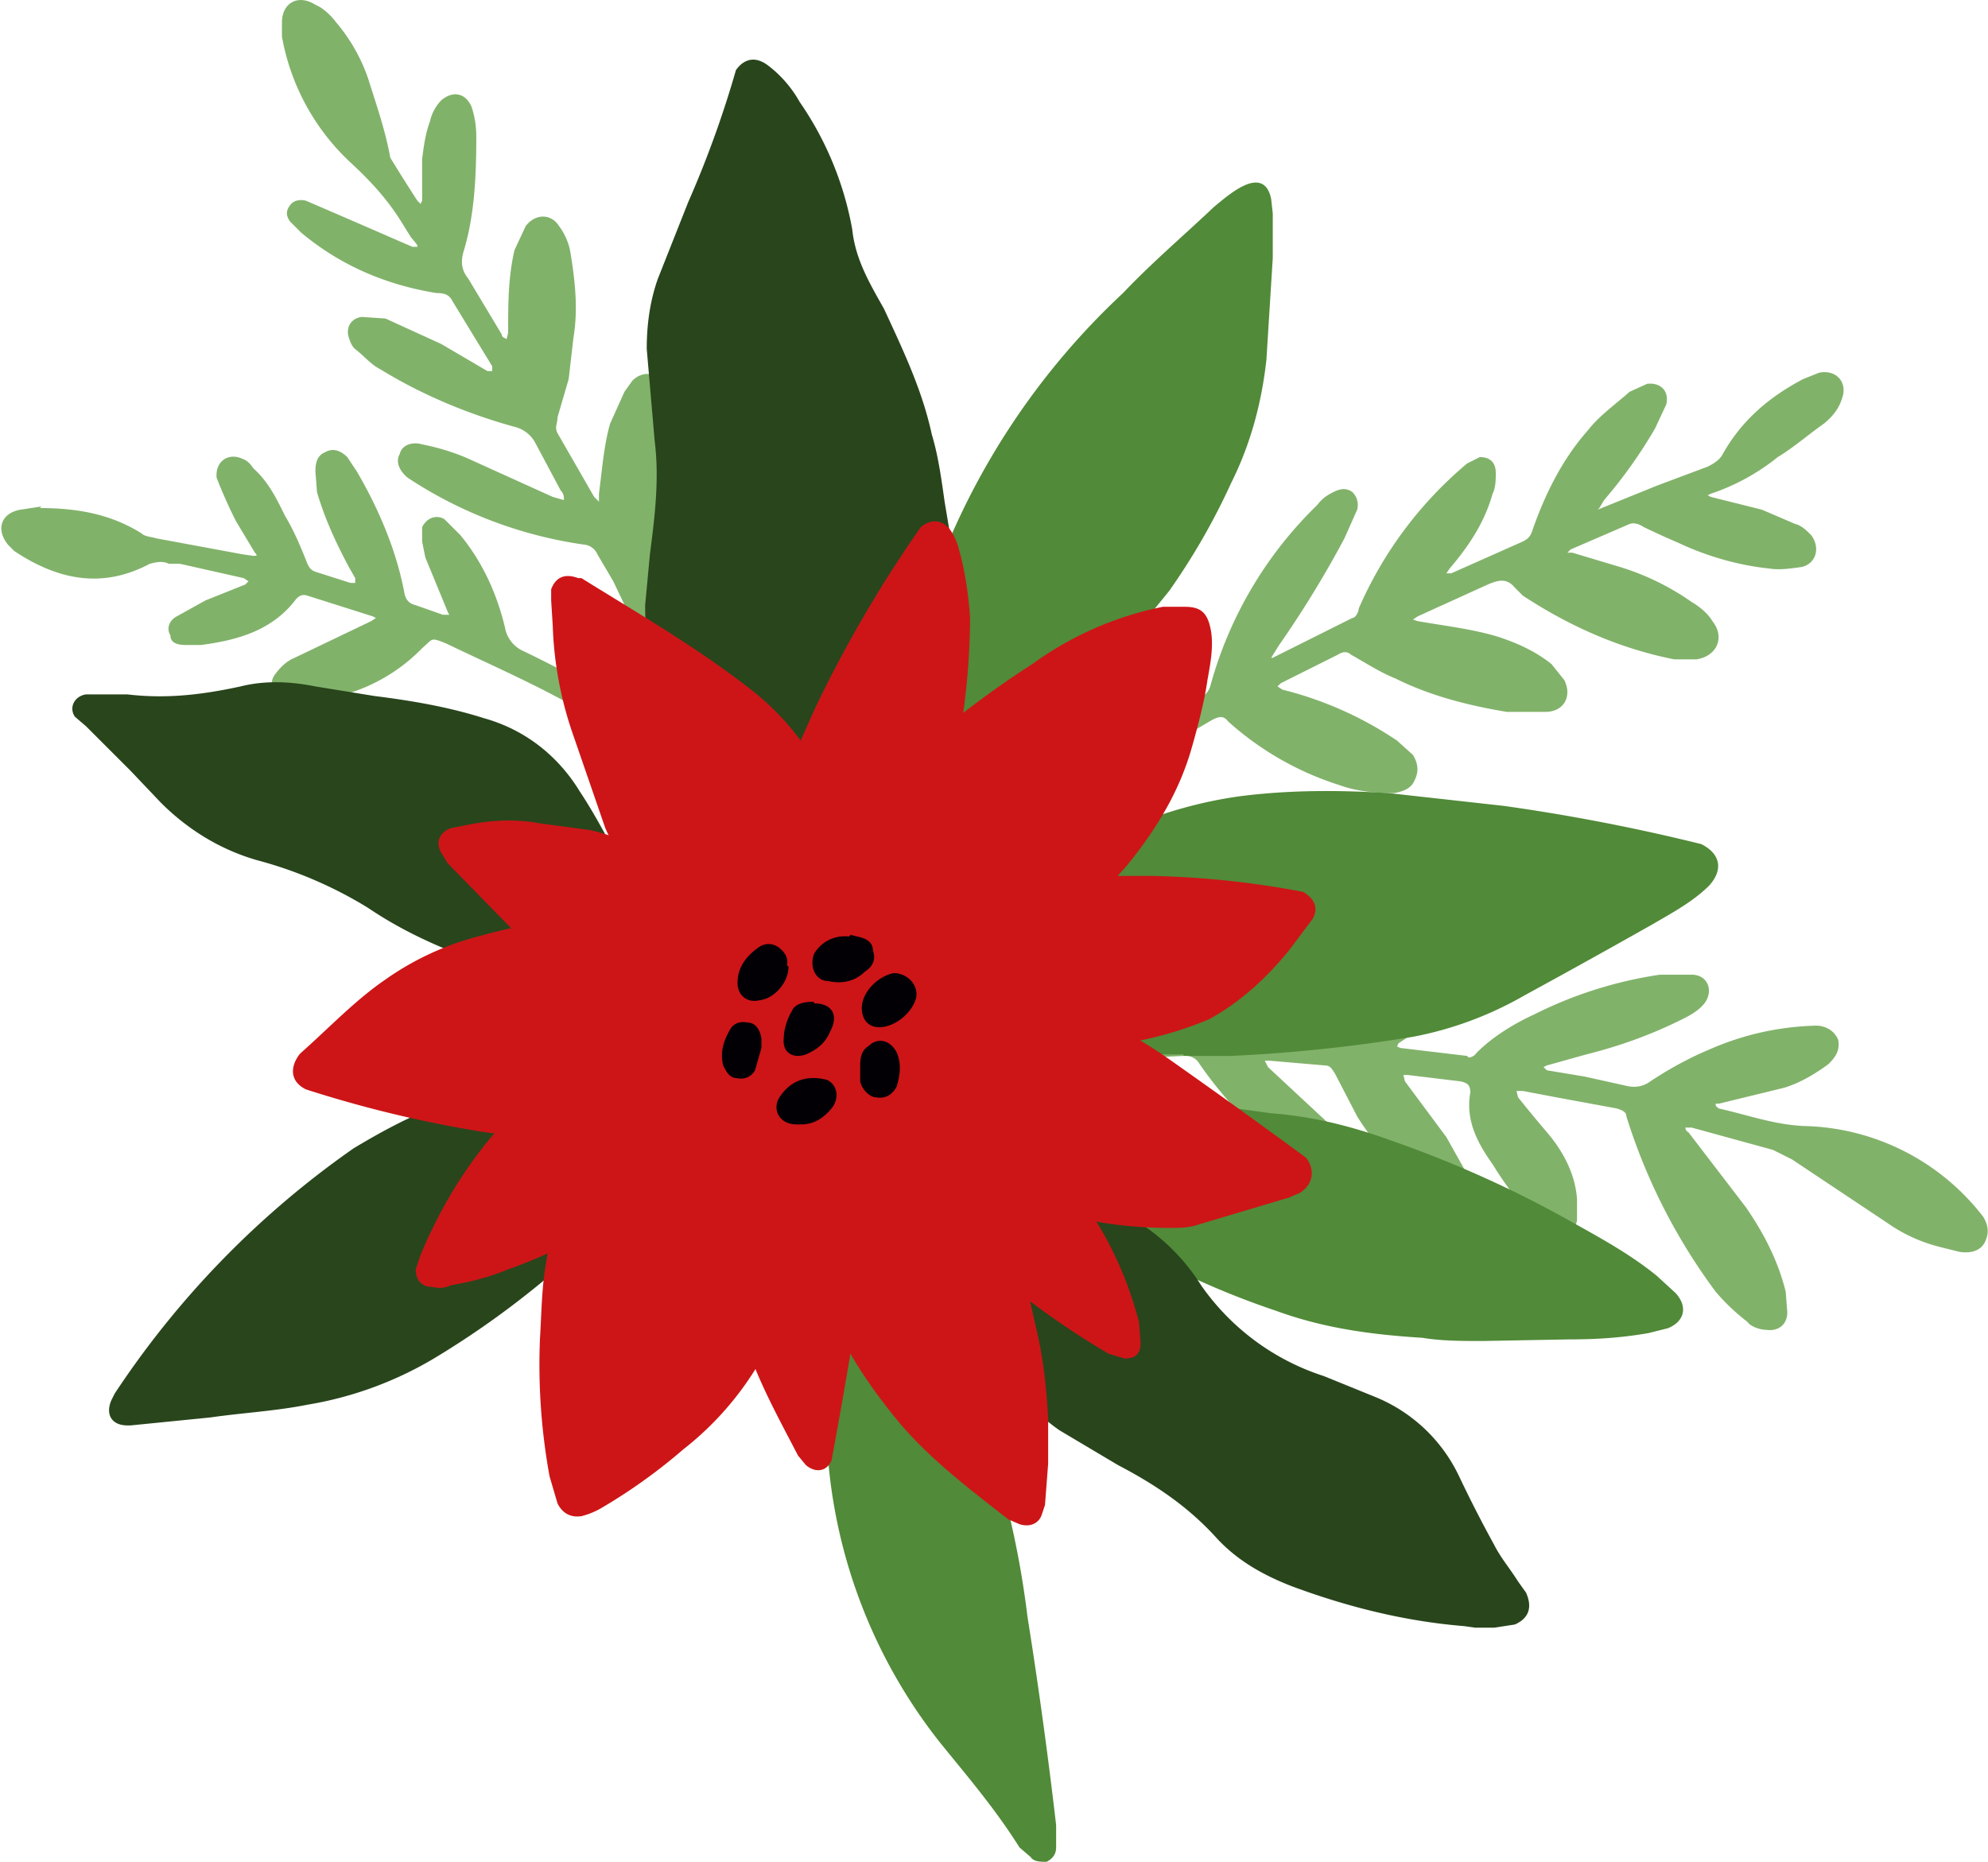
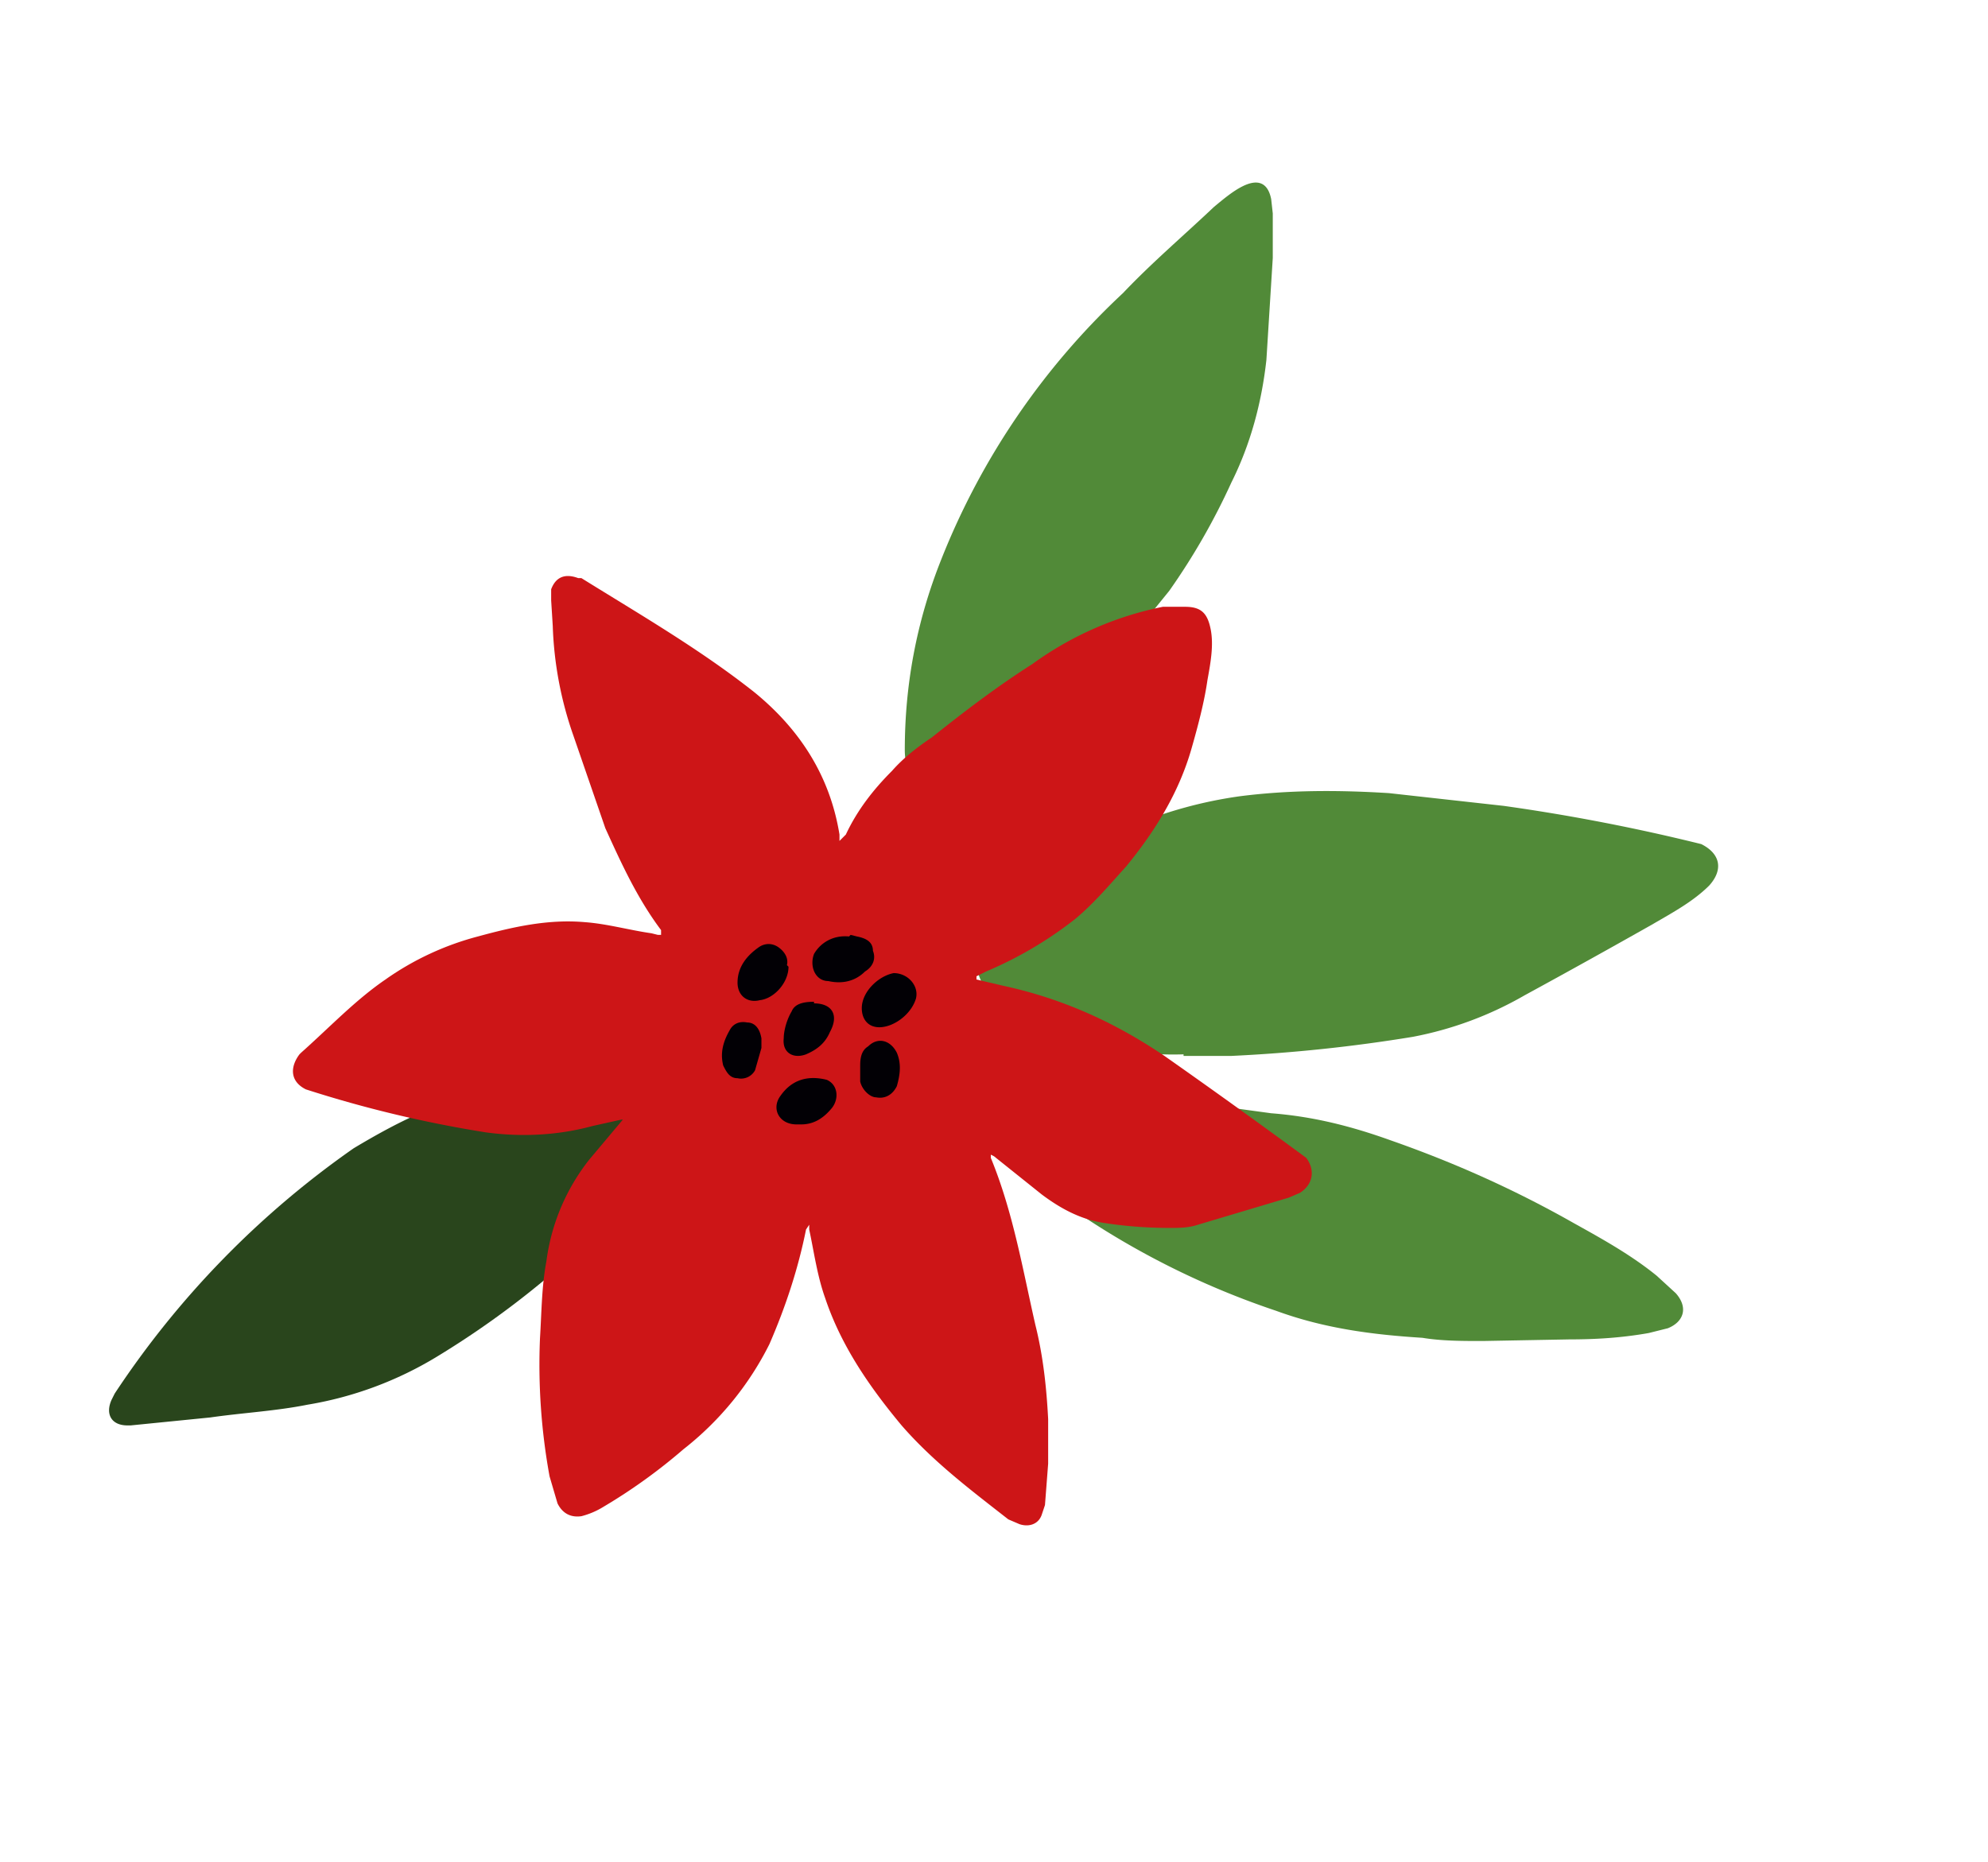
<svg xmlns="http://www.w3.org/2000/svg" id="Layer_2" width="124.8" height="116.9">
  <defs>
    <style>.cls-1{fill:#518a38}.cls-1,.cls-2,.cls-3,.cls-4,.cls-5{stroke-width:0}.cls-2{fill:#29451c}.cls-3{fill:#81b26a}.cls-4{fill:#cd1517}.cls-5{fill:#020005}</style>
  </defs>
  <g id="Isolation_Mode">
    <g id="zK9UhL.tif">
-       <path class="cls-3" d="M92.2 66.4s.3 0 .5-.3c1-1 2.3-1.8 3.6-2.4a26 26 0 0 1 7.9-2.5h2c1 0 1.4 1 .8 1.8-.4.5-1 .8-1.4 1-2 1-4 1.7-6 2.2l-2.5.7-.2.1.2.2 2.4.4 2.7.6c.5.1 1 0 1.4-.3 1.2-.8 2.5-1.5 3.7-2a17.6 17.6 0 0 1 6.7-1.5c.7 0 1.2.4 1.4.9.1.6-.1 1-.6 1.5-.8.6-1.8 1.2-2.8 1.5l-4.1 1h-.2c0 .2.1.2.2.3 1.8.4 3.4 1 5.3 1.1a14.6 14.6 0 0 1 11.3 5.7c.3.5.4 1 .1 1.6-.3.6-1 .7-1.6.6l-1.2-.3c-1.2-.3-2.3-.8-3.3-1.5l-6-4-1.2-.6-5.1-1.4h-.4s0 .2.2.3l3.6 4.7c1.1 1.6 2 3.3 2.5 5.3l.1 1.3c0 .8-.6 1.2-1.3 1.1-.4 0-1-.2-1.2-.5a13 13 0 0 1-2-1.9 36.8 36.8 0 0 1-5.6-11c0-.3-.3-.4-.6-.5l-3.8-.7-2.1-.4h-.4l.1.4a99 99 0 0 0 1.9 2.3c1 1.2 1.7 2.6 1.8 4.1v1.3c-.1.8-1 1.4-1.9.7l-.4-.3a23.3 23.3 0 0 1-3-3.9c-1-1.4-1.7-2.8-1.4-4.5 0-.5-.2-.6-.6-.7l-3.3-.4h-.3l.1.4 2.6 3.5 1.4 2.5.3 1c.1.6 0 1-.4 1.3-.5.4-1 .3-1.4 0L89 74.7c-1.4-1.4-2.8-3-3.8-4.6l-1.4-2.7c-.2-.3-.3-.5-.6-.5l-3.5-.3h-.3l.2.4 4.3 4 1 1.1.3.6c.4 1 0 1.6-1 1.6-.7 0-1.4-.3-2-.7l-2.8-2.2a25 25 0 0 1-4.1-4.6 1 1 0 0 0-1-.5l-4.3.2h-.3c-.4 0-.7-.1-.8-.5 0-.4.2-.7.5-.8a7 7 0 0 1 1.6-.3h3.3l.7-.2c.4-.3.8-.3 1.2 0 .5.2 1 .2 1.6.2l5.3.5h.7c.5 0 .7-.1 1-.5 2-2.6 4.4-4.5 7.4-5.8.4-.2.9-.3 1.4-.3.7 0 1.1.7.9 1.4l-.7 1-2 1.7-4 2.6-.1.2.2.1 4.2.5Zm-2 7.1H90Zm-8-2-.1-.2-1-1H81v.3l1.1.7.2.2ZM100.3 32l3.7-1.5 3.2-1.2c.4-.2.7-.4.9-.7 1.2-2.2 3-3.7 5.1-4.8l1-.4c1-.2 1.7.5 1.5 1.4-.2.8-.6 1.3-1.2 1.8-1 .7-1.9 1.5-2.9 2.1a13.5 13.5 0 0 1-4.2 2.3l-.2.1.2.1 3.2.8 2.1.9c.4.1.7.4 1 .7.6.8.3 1.8-.6 2-.7.1-1.4.2-2 .1-2-.2-4-.8-5.7-1.6a55 55 0 0 1-2.2-1c-.3-.2-.6-.3-.9-.2l-3.7 1.6-.2.2h.3l3 .9a16 16 0 0 1 4.5 2.2c.5.3 1 .7 1.3 1.2.8 1 .3 2.2-1 2.4h-1.4c-3.5-.7-6.6-2.1-9.5-4l-.5-.5c-.5-.6-1-.5-1.7-.2l-4.4 2-.3.2.3.1c1.7.3 3.5.5 5.1 1 1.2.4 2.3.9 3.3 1.7l.8 1c.5 1 0 2-1.2 2h-2.4c-2.4-.4-4.8-1-7-2.1-1-.4-1.9-1-2.8-1.5-.2-.2-.5-.2-.8 0l-3.6 1.8-.2.2.3.2a22.7 22.7 0 0 1 7.2 3.2l1 .9c.3.5.4 1 .1 1.6-.2.5-.7.7-1.3.8-1.1 0-2.3-.1-3.4-.5a19 19 0 0 1-7-4c-.3-.4-.6-.3-1-.1l-7.7 4.5-1.1.8-.4.3c-.3.1-.6.1-.8-.1-.1-.2-.1-.5 0-.8 0-.2.2-.4.3-.5l1.5-1.1 7.5-4.5c.3-.2.5-.4.6-.8a25 25 0 0 1 6.7-11.3c.3-.4.6-.6 1-.8.4-.2.8-.3 1.2 0 .3.3.4.7.3 1.1l-.8 1.8a65.3 65.3 0 0 1-4.1 6.7l-.5.8h.1l5-2.5c.2 0 .4-.4.4-.6a24.8 24.8 0 0 1 6.8-9.1l.8-.4c.6 0 1 .3 1 1 0 .4 0 .9-.2 1.3-.5 1.8-1.5 3.3-2.7 4.7l-.2.3h.3l4.5-2c.4-.2.5-.4.6-.7.8-2.3 1.9-4.5 3.5-6.3.7-.9 1.7-1.6 2.6-2.4l1.1-.5c.9-.1 1.4.5 1.2 1.3l-.7 1.5a30 30 0 0 1-3.2 4.5l-.3.5ZM42 29.2c0 2.7-.3 5.3-1.1 8-.2.3 0 .6 0 1a258.5 258.5 0 0 1 1.9 3.5c0 .4 0 .7-.4.9-.3.2-.7 0-.9-.2l-.6-1-1.4-2.8-1-2.1-1-1.7a1 1 0 0 0-.8-.6A26.9 26.9 0 0 1 25.6 30c-.5-.4-.8-1-.5-1.5.1-.5.7-.8 1.4-.6 1 .2 2 .5 2.9.9l5.3 2.4.7.2c0-.2 0-.4-.2-.6l-1.6-3a2 2 0 0 0-1.3-1c-2.9-.8-5.8-2-8.4-3.6-.6-.3-1-.8-1.5-1.2-.3-.2-.4-.5-.5-.8-.2-.6.1-1.2.8-1.3l1.5.1 3.5 1.6 2.9 1.7h.3V23l-2.5-4.1c-.2-.4-.5-.5-1-.5-3.1-.5-6-1.7-8.5-3.8l-.7-.7c-.2-.3-.3-.6 0-1 .2-.3.6-.4 1-.3a1243 1243 0 0 1 6 2.6l.7.3h.3v-.1a7 7 0 0 0-.4-.5l-.5-.8c-.9-1.5-2-2.7-3.3-3.9a14.2 14.2 0 0 1-4.3-7.9v-.9c0-1.2 1-1.8 2.1-1.1.5.2 1 .7 1.3 1.1a11 11 0 0 1 2 3.5c.5 1.6 1.1 3.3 1.4 5a116.5 116.5 0 0 0 1.7 2.7l.2.2.1-.2V10c.1-.8.2-1.6.5-2.4.1-.5.4-1 .7-1.3.7-.6 1.5-.5 1.9.4.2.6.3 1.2.3 1.9 0 2.4-.1 4.9-.8 7.2-.2.7-.1 1.2.3 1.7l2.1 3.5c0 .2.2.2.3.3l.1-.4c0-1.8 0-3.5.4-5.2l.7-1.5c.6-.8 1.6-.8 2.1 0 .3.4.6 1 .7 1.6.3 1.8.5 3.6.2 5.4l-.3 2.6-.7 2.4c0 .4-.2.6 0 1l2.3 4 .3.3V31c.2-1.5.3-3 .7-4.4l.9-2 .5-.7c.7-.7 1.7-.5 2 .4l.4 2.5v2.3ZM2.5 31.9c2.4 0 4.5.4 6.4 1.6.2.2.6.2.9.3l5.4 1 .7.1c.2 0 .3 0 .1-.2l-1.2-2a31.6 31.6 0 0 1-1.2-2.7c-.1-1 .7-1.6 1.6-1.2.3.1.5.3.7.6 1 .9 1.5 2 2 3 .6 1 1 2 1.4 3 .1.2.2.4.5.5l2.2.7h.3v-.3l-.4-.7c-.8-1.5-1.5-3-2-4.7l-.1-1.3c0-.5.1-1 .6-1.2.5-.3 1-.1 1.4.3l.6.9c1.4 2.4 2.5 5 3 7.7.1.4.3.6.7.7l1.7.6h.4l-.1-.2-1.4-3.4-.2-1v-.9c.3-.6.9-.8 1.4-.5l1 1c1.4 1.7 2.3 3.7 2.8 5.8a2 2 0 0 0 1.2 1.5 93.4 93.4 0 0 1 13.5 8c.3.3.4.6.2 1-.2.2-.6.3-1 .1l-1.2-.6a92 92 0 0 0-9-5.4c-2.4-1.3-4.9-2.4-7.4-3.6-1-.4-.8-.3-1.5.3a11 11 0 0 1-6.2 3.2H18c-.9-.1-1.2-1-.7-1.6.3-.4.7-.8 1.2-1l4.8-2.3.3-.2-.2-.1-4.1-1.3c-.3-.1-.5 0-.7.2-1.5 2-3.7 2.6-6 2.9h-.9c-.5 0-1-.1-1-.6-.3-.5 0-1 .4-1.2l1.8-1 2.5-1 .2-.2-.3-.2-4-.9h-.7c-.4-.2-.8-.1-1.2 0-3 1.6-5.8 1-8.5-.8l-.4-.4c-.8-1-.4-2 .8-2.2l1.3-.2Z" />
-     </g>
+       </g>
    <path class="cls-1" d="M74.3 66.2a19.4 19.4 0 0 1-11.8-3.5c-1.3-1.1-1.5-2.4-.6-3.8l1.7-1.9c.3-.3.6-.5.8-1 .2-.3.4-.6.8-.8A27.4 27.4 0 0 1 77.8 50c3.1-.4 6.2-.4 9.4-.2l7.2.8a122 122 0 0 1 12.4 2.4c1.2.6 1.4 1.6.5 2.6-1 1-2.3 1.7-3.5 2.4a574 574 0 0 1-8.1 4.5 22.4 22.4 0 0 1-7 2.6 98.7 98.7 0 0 1-11.4 1.2h-3ZM79.9 16.2l-.4 6.4c-.3 2.7-1 5.3-2.2 7.7a42 42 0 0 1-3.9 6.8l-3 3.7c-2.3 2.6-4.8 5-7.3 7.3a10.5 10.5 0 0 1-3.6 2.2c-.8.3-1.6 0-2-.8-.4-.7-.7-1.5-.7-2.4 0-4 .7-8 2.3-12a46 46 0 0 1 11.4-16.7c1.8-1.9 3.8-3.6 5.7-5.4.6-.5 1.2-1 1.8-1.3 1-.5 1.6-.2 1.8.8l.1.9v2.8ZM93.1 84.2c-1.3 0-2.6 0-3.8-.2-3.2-.2-6.2-.6-9.2-1.7a51.3 51.3 0 0 1-15-8l-1.8-1.8c-.4-.4-.5-1-.3-1.6.4-1.6 1.3-2.4 3-2.5l2.5-.2 3.1.3 6 1.1 2.2.3c2.6.2 5 .8 7.5 1.7 4 1.4 7.8 3.1 11.5 5.2 1.8 1 3.6 2 5.2 3.3l1.2 1.1c.8.9.5 1.8-.5 2.2l-1.2.3c-1.7.3-3.3.4-5 .4l-5.4.1Z" />
    <path class="cls-2" d="M33.7 68.2c.5 0 1 0 1.5.5.2.2.5.2.7.2l2.5.1c.7 0 1.5.3 2.2.7 1 .5 1.2 1.4.9 2.5-.4 1.2-1.1 2-1.9 3a55.8 55.8 0 0 1-12.2 10 22.8 22.8 0 0 1-8.1 3c-2 .4-4 .5-6.1.8l-5 .5H8c-1 0-1.4-.7-1-1.6l.2-.4a57.2 57.2 0 0 1 15-15.4c3-1.8 6-3.3 9.5-3.7l2-.2Z" />
-     <path class="cls-1" d="M51.6 86.8c.1-1.5.2-3 .6-4.5.2-.7.5-1.3 1.2-1.6.2 0 .4-.3.5-.5l.5-1c.7-.9 1.7-.9 2.4 0l1 1.5a57.6 57.6 0 0 1 6.7 20.8 310.7 310.7 0 0 1 1.8 13.1v1.4c0 .4-.2.7-.6.9-.4 0-.8 0-1-.3l-.7-.6c-1.5-2.4-3.3-4.5-5-6.6a33.1 33.1 0 0 1-7-17.6l-.4-5Z" />
    <g id="FGjnhl.tif">
-       <path class="cls-2" d="m92.6 102.2-.7-.1c-3.7-.3-7.3-1.2-10.8-2.5-1.8-.7-3.4-1.6-4.7-3-1.8-2-3.9-3.4-6.2-4.6l-3.7-2.2c-2-1.4-3.5-3.3-4.6-5.5l-2.9-6-.3-1c-.3-1 0-1.6.8-2 .6-.3 1.3-.4 1.9-.6h.5c.3-.1.5-.2.5-.6 0-.8.3-1 1-.7 2.8.8 5.5 1.8 8 3.3 1.6 1 3 2.4 4 4a15 15 0 0 0 7.7 5.7l3.2 1.3a10 10 0 0 1 5.3 5 80 80 0 0 0 2.2 4.3c.4.8 1 1.5 1.5 2.3l.5.7c.4.9.2 1.6-.7 2l-1.3.2h-1.2ZM60.1 37.5c-.2 1-.3 2.4-.7 3.6-.7 2.7-1.5 5.3-2.7 7.8a16.3 16.3 0 0 1-5.6 7.2c-1.5 1.1-3.2 1-4.7-.1a8 8 0 0 1-1.8-2c-1-1.5-1.6-3-2.2-4.6l-1.2-3.8c-.2-.8-.4-1.6-.1-2.4v-.7c-.5-1.5-.6-3-.6-4.5l.3-3.2c.3-2.3.6-4.7.3-7.1l-.5-5.8c0-1.5.2-3 .7-4.4l1.9-4.8a65.5 65.5 0 0 0 3-8.3c.5-.7 1.2-.9 2-.3.8.6 1.5 1.4 2 2.3a20.4 20.4 0 0 1 3.3 8c.2 1.9 1.1 3.4 2 5 1.2 2.6 2.4 5.1 3 7.9.4 1.3.6 2.8.8 4.2l.5 3c.2.9.2 1.8.3 3ZM38.4 61.9c-2-.3-4.2-.1-6.2-.8-3.2-1-6.3-2.2-9.1-4.1a26.1 26.1 0 0 0-7-3c-2.4-.7-4.4-2-6-3.6l-1.9-2-2.8-2.8-.7-.6c-.4-.6 0-1.3.7-1.4H8c2.5.3 4.8 0 7.1-.5 1.6-.4 3.2-.3 4.7 0l3.7.6c2.4.3 4.7.7 6.9 1.4 2.5.7 4.6 2.3 6 4.6 1 1.5 1.8 3.1 2.7 4.7l1.6 2.6c.3.7.7 1.5.9 2.3.3 1.4-.4 2.4-1.9 2.6h-1.3Z" />
-     </g>
-     <path class="cls-4" d="M48.1 67.7a71.5 71.5 0 0 1-6.2 6c-3 2.7-6.3 4.7-10 6-1.2.5-2.4.8-3.6 1-.4.2-.8.2-1.2.1-.7 0-1-.5-1-1.1l.3-.9c2-4.8 5.1-9 9.5-12 2-1.4 4.1-2.3 6.3-3.3l1.3-.6.3-.2-.3-.1-3.6-.3c-2.8-.4-5.3-1.6-7.4-3.6l-4.4-4.5-.3-.5c-.5-.7-.3-1.4.5-1.7l1-.2c1.5-.3 3-.4 4.6-.1l3 .4c1.8.3 3.3 1.3 4.9 2.2l6.5 4.2.4.2c0-.9 0-1.8-.2-2.6-.2-3-.1-6 1.4-8.8l1.3-2.9a80.5 80.5 0 0 1 6.6-11.3c.6-.5 1.3-.5 1.8.1.3.4.5.9.6 1.3.4 1.4.6 2.9.7 4.3a45.6 45.6 0 0 1-1.5 11.3l-1 2.7c-1.2 2-2.4 4.1-4 5.8-.2 0-.2.2-.3.3l2-.8A39.6 39.6 0 0 1 70.1 55h2.3a56.5 56.5 0 0 1 9.4 1c.7.4 1 1 .6 1.7l-1.5 2c-1.4 1.7-3 3.2-5 4.3A23.4 23.4 0 0 1 60.8 65l-2.7-.6.5.5a22 22 0 0 1 5.5 5.2c1.8 2.4 3.7 4.8 5.2 7.4 1 1.8 1.7 3.6 2.2 5.5l.1 1.3c0 .7-.3 1-1 1l-1-.3a50 50 0 0 1-10.1-7.8 29 29 0 0 1-4.6-5.8l-1.4-2.3-.2-.2v.3l.7 6.1c.1 1.5.2 3 0 4.5l-.3 3.3a387.2 387.2 0 0 1-1.5 8.6c-.3.7-1 .8-1.6.3l-.5-.6c-1.5-2.9-3.1-5.7-3.8-9-.4-1.8-.4-3.6 0-5.3l1.8-9v-.5h.1Z" id="tfZ5vF.tif" />
+       </g>
    <path class="cls-4" d="m39 70.3-1.8.4c-2.2.6-4.5.7-6.7.4a75.2 75.2 0 0 1-11.3-2.7c-1-.5-1-1.4-.4-2.2l.1-.1c1.8-1.6 3.4-3.3 5.3-4.6a18 18 0 0 1 5.8-2.7c2.2-.6 4.4-1.1 6.7-.9 1.4.1 2.8.5 4.2.7l.4.1h.2v-.3C40 56.4 39 54.2 38 52L36 46.2a23 23 0 0 1-1.3-6.9l-.1-1.6V37c.3-.8.9-1 1.7-.7h.2c3.7 2.3 7.5 4.5 10.9 7.2 2.8 2.3 4.7 5.2 5.3 8.9v.4l.4-.4c.7-1.5 1.7-2.8 2.9-4 .7-.8 1.6-1.5 2.5-2.1 2-1.6 4.1-3.2 6.3-4.6a21 21 0 0 1 8.2-3.6h1.4c1 0 1.4.4 1.6 1.4.2 1 0 2.1-.2 3.2-.2 1.4-.6 2.9-1 4.3-.8 2.8-2.3 5.2-4.1 7.4-1 1.1-2 2.3-3.2 3.3a24.4 24.4 0 0 1-5.6 3.3l-.6.3v.2l1.7.4c3.7.8 7 2.3 10.1 4.4a488.6 488.6 0 0 1 8.9 6.4c.6.8.4 1.7-.4 2.2l-.7.3-5.7 1.7c-.6.2-1.2.2-1.8.2-1.3 0-2.7-.1-4-.3-1.5-.2-2.8-.9-4-1.8l-3-2.4-.2-.1v.2c1.4 3.4 2 7 2.8 10.5.5 2 .7 4 .8 5.9v2.8l-.2 2.6-.2.6c-.2.6-.8.8-1.4.6l-.7-.3c-2.3-1.8-4.7-3.6-6.7-5.9-2-2.4-3.8-5-4.8-8-.5-1.4-.7-2.9-1-4.3v-.3l-.2.3c-.5 2.5-1.3 4.9-2.3 7.2a19.4 19.4 0 0 1-5.4 6.6 34.8 34.8 0 0 1-5 3.6 5 5 0 0 1-1.4.6c-.7.1-1.2-.2-1.5-.8l-.5-1.7a39 39 0 0 1-.6-8.7c.1-1.6.1-3.2.4-4.8a13 13 0 0 1 2.7-6.4l2.1-2.5Z" id="AqL5kx.tif" />
    <g id="PBZ284.tif">
      <path class="cls-5" d="m53.4 58.7.4.1c.5.1 1 .3 1 .9.2.5 0 1-.5 1.3-.6.6-1.4.8-2.3.6-.8 0-1.2-.9-.9-1.7.4-.7 1.2-1.2 2.2-1.1ZM50 70.6c-1.1 0-1.6-1-1-1.8.7-1 1.7-1.3 2.9-1 .7.3.8 1.2.3 1.8-.5.6-1.1 1-1.9 1H50ZM55.2 64.5c-.7 0-1.1-.5-1.1-1.2 0-1 1-2 2-2.2.9 0 1.6.8 1.4 1.6-.3 1-1.4 1.8-2.3 1.8ZM49.5 60.7c0 1-.9 2-1.8 2.1-.8.2-1.4-.3-1.4-1.1 0-1 .6-1.7 1.3-2.2.4-.3.9-.3 1.3 0s.6.7.5 1.1ZM51.1 63c1.1 0 1.6.7 1 1.8-.3.7-.8 1.1-1.5 1.4-.8.3-1.5-.1-1.4-1 0-.5.2-1.2.5-1.7.2-.5.8-.6 1.4-.6ZM54 67c0-.4 0-1 .5-1.3.6-.6 1.4-.4 1.8.4.3.7.2 1.4 0 2.1-.3.6-.8.8-1.3.7-.4 0-.9-.5-1-1v-.8ZM47.8 65.8l-.4 1.4a1 1 0 0 1-1.1.5c-.5 0-.7-.4-.9-.8-.2-.8 0-1.5.4-2.2.2-.4.6-.6 1.1-.5.5 0 .8.4.9 1v.6Z" />
    </g>
  </g>
</svg>